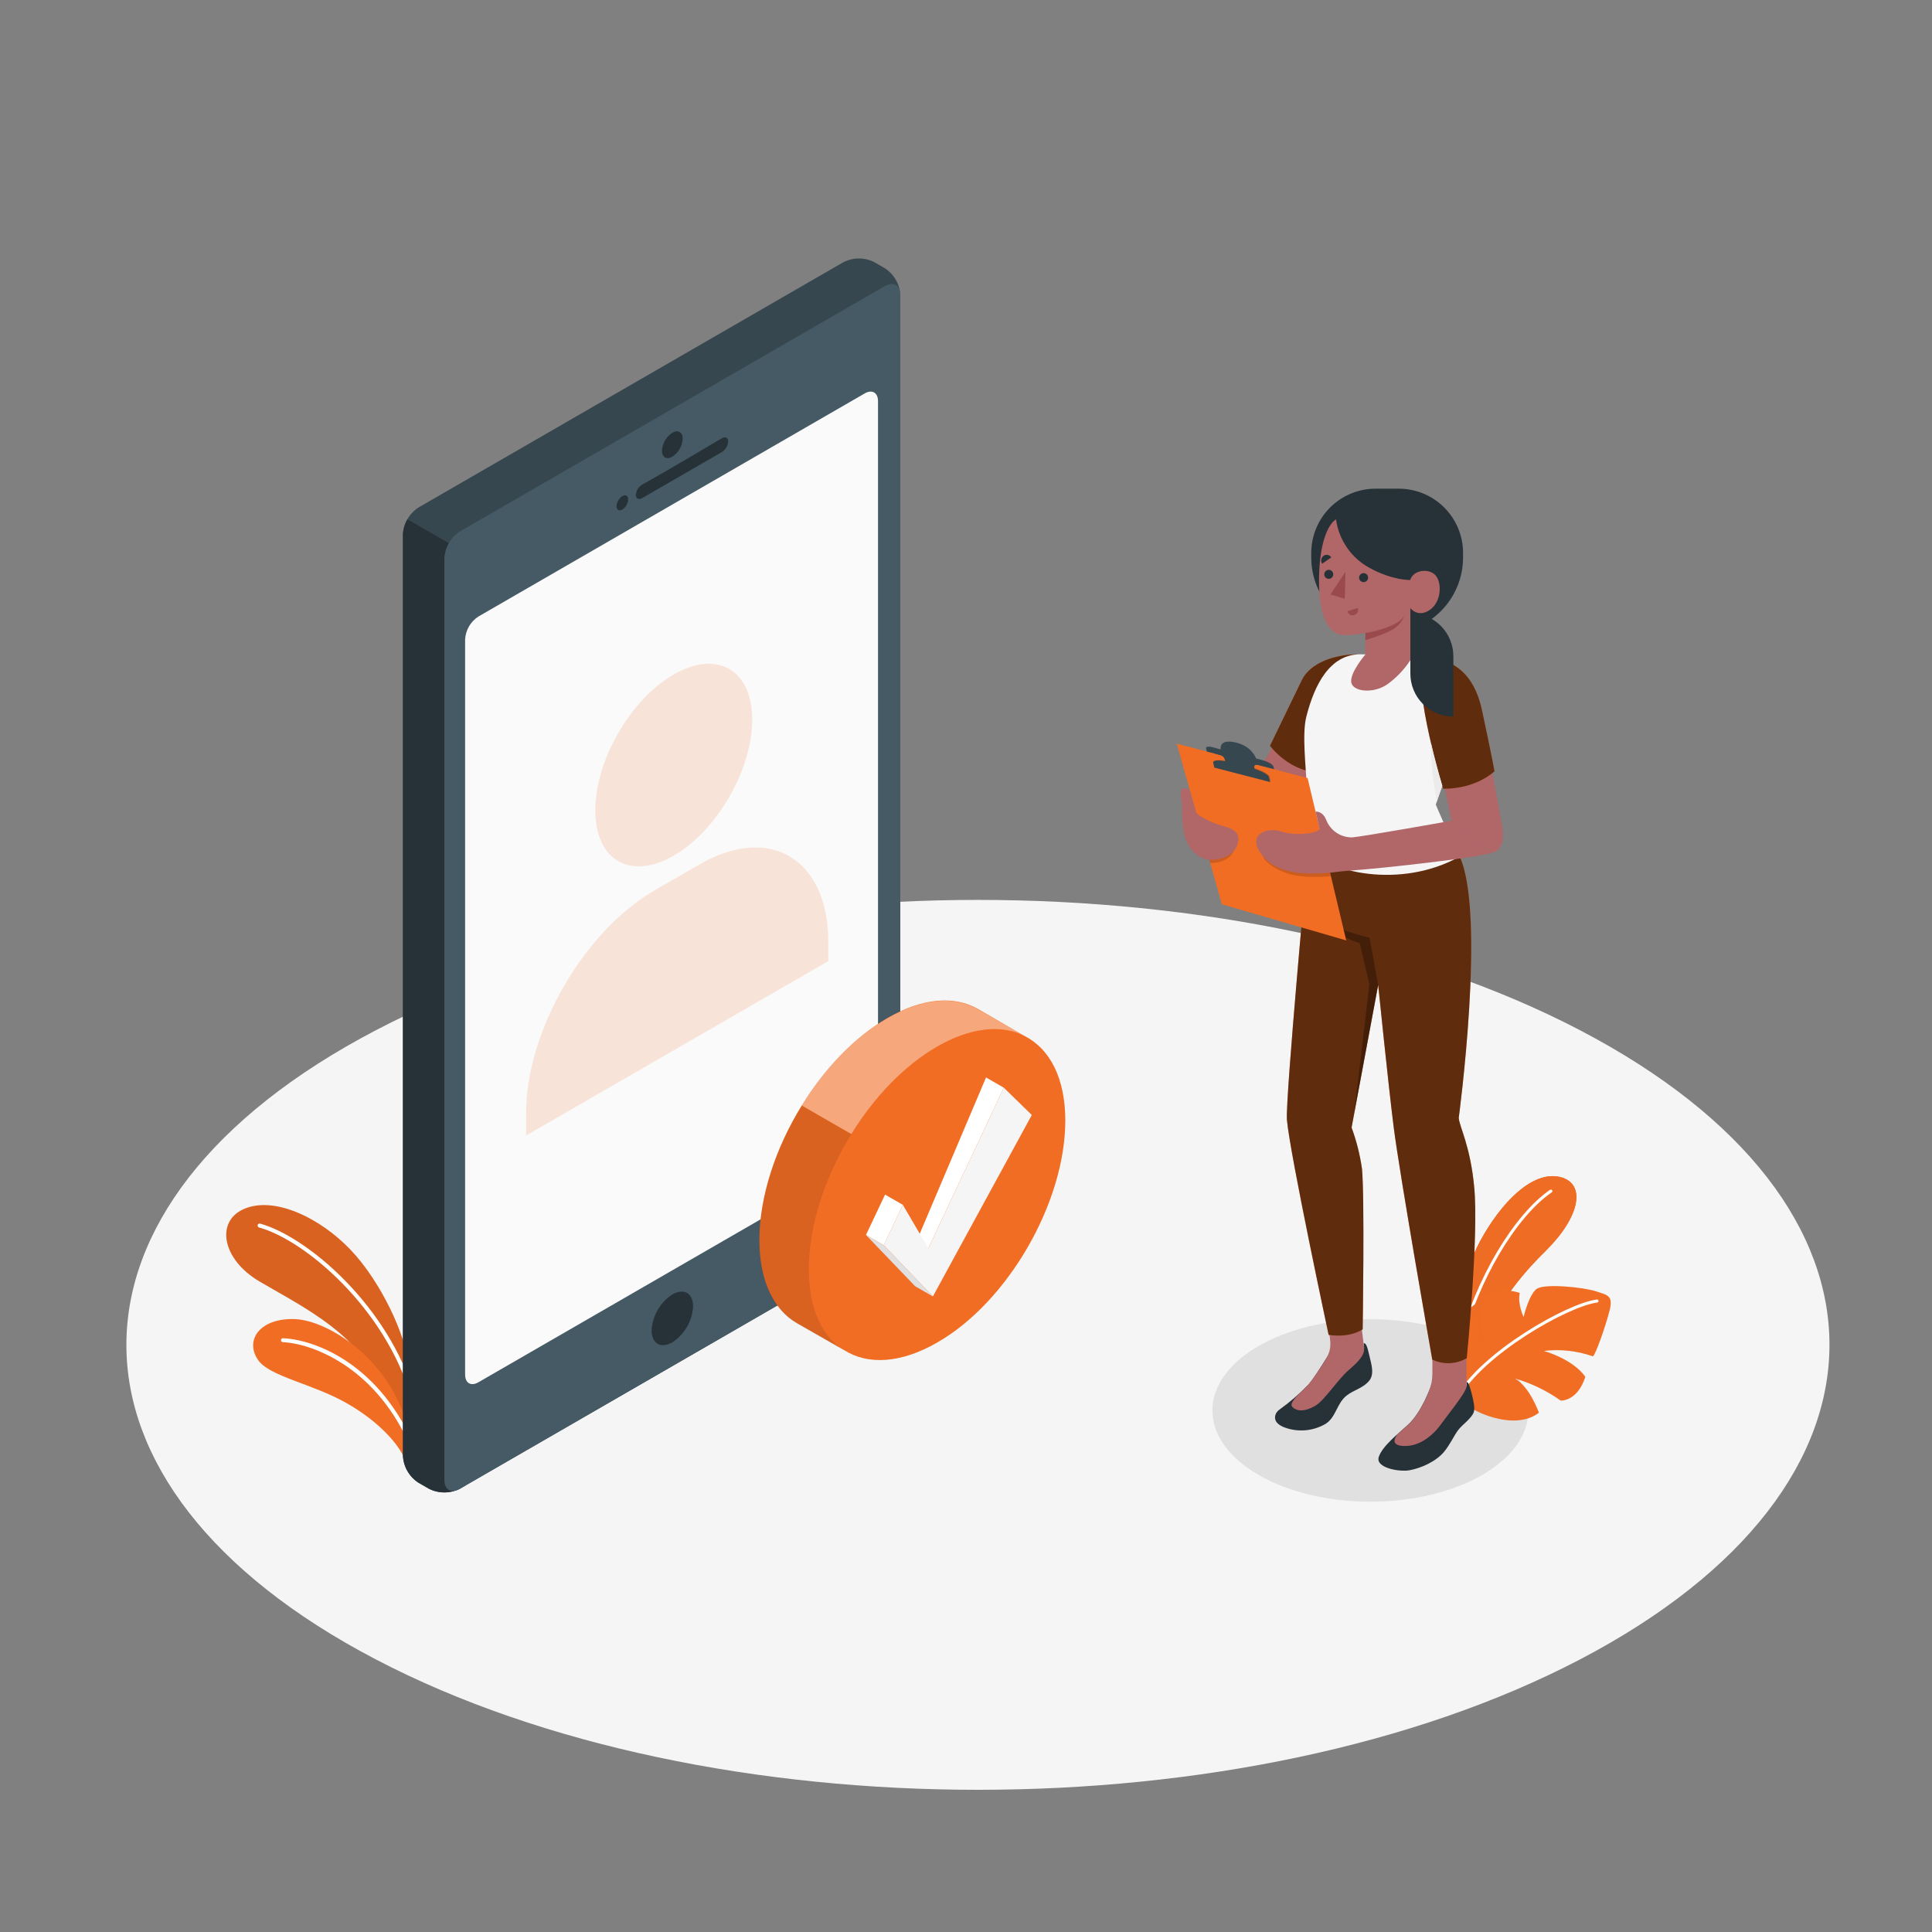
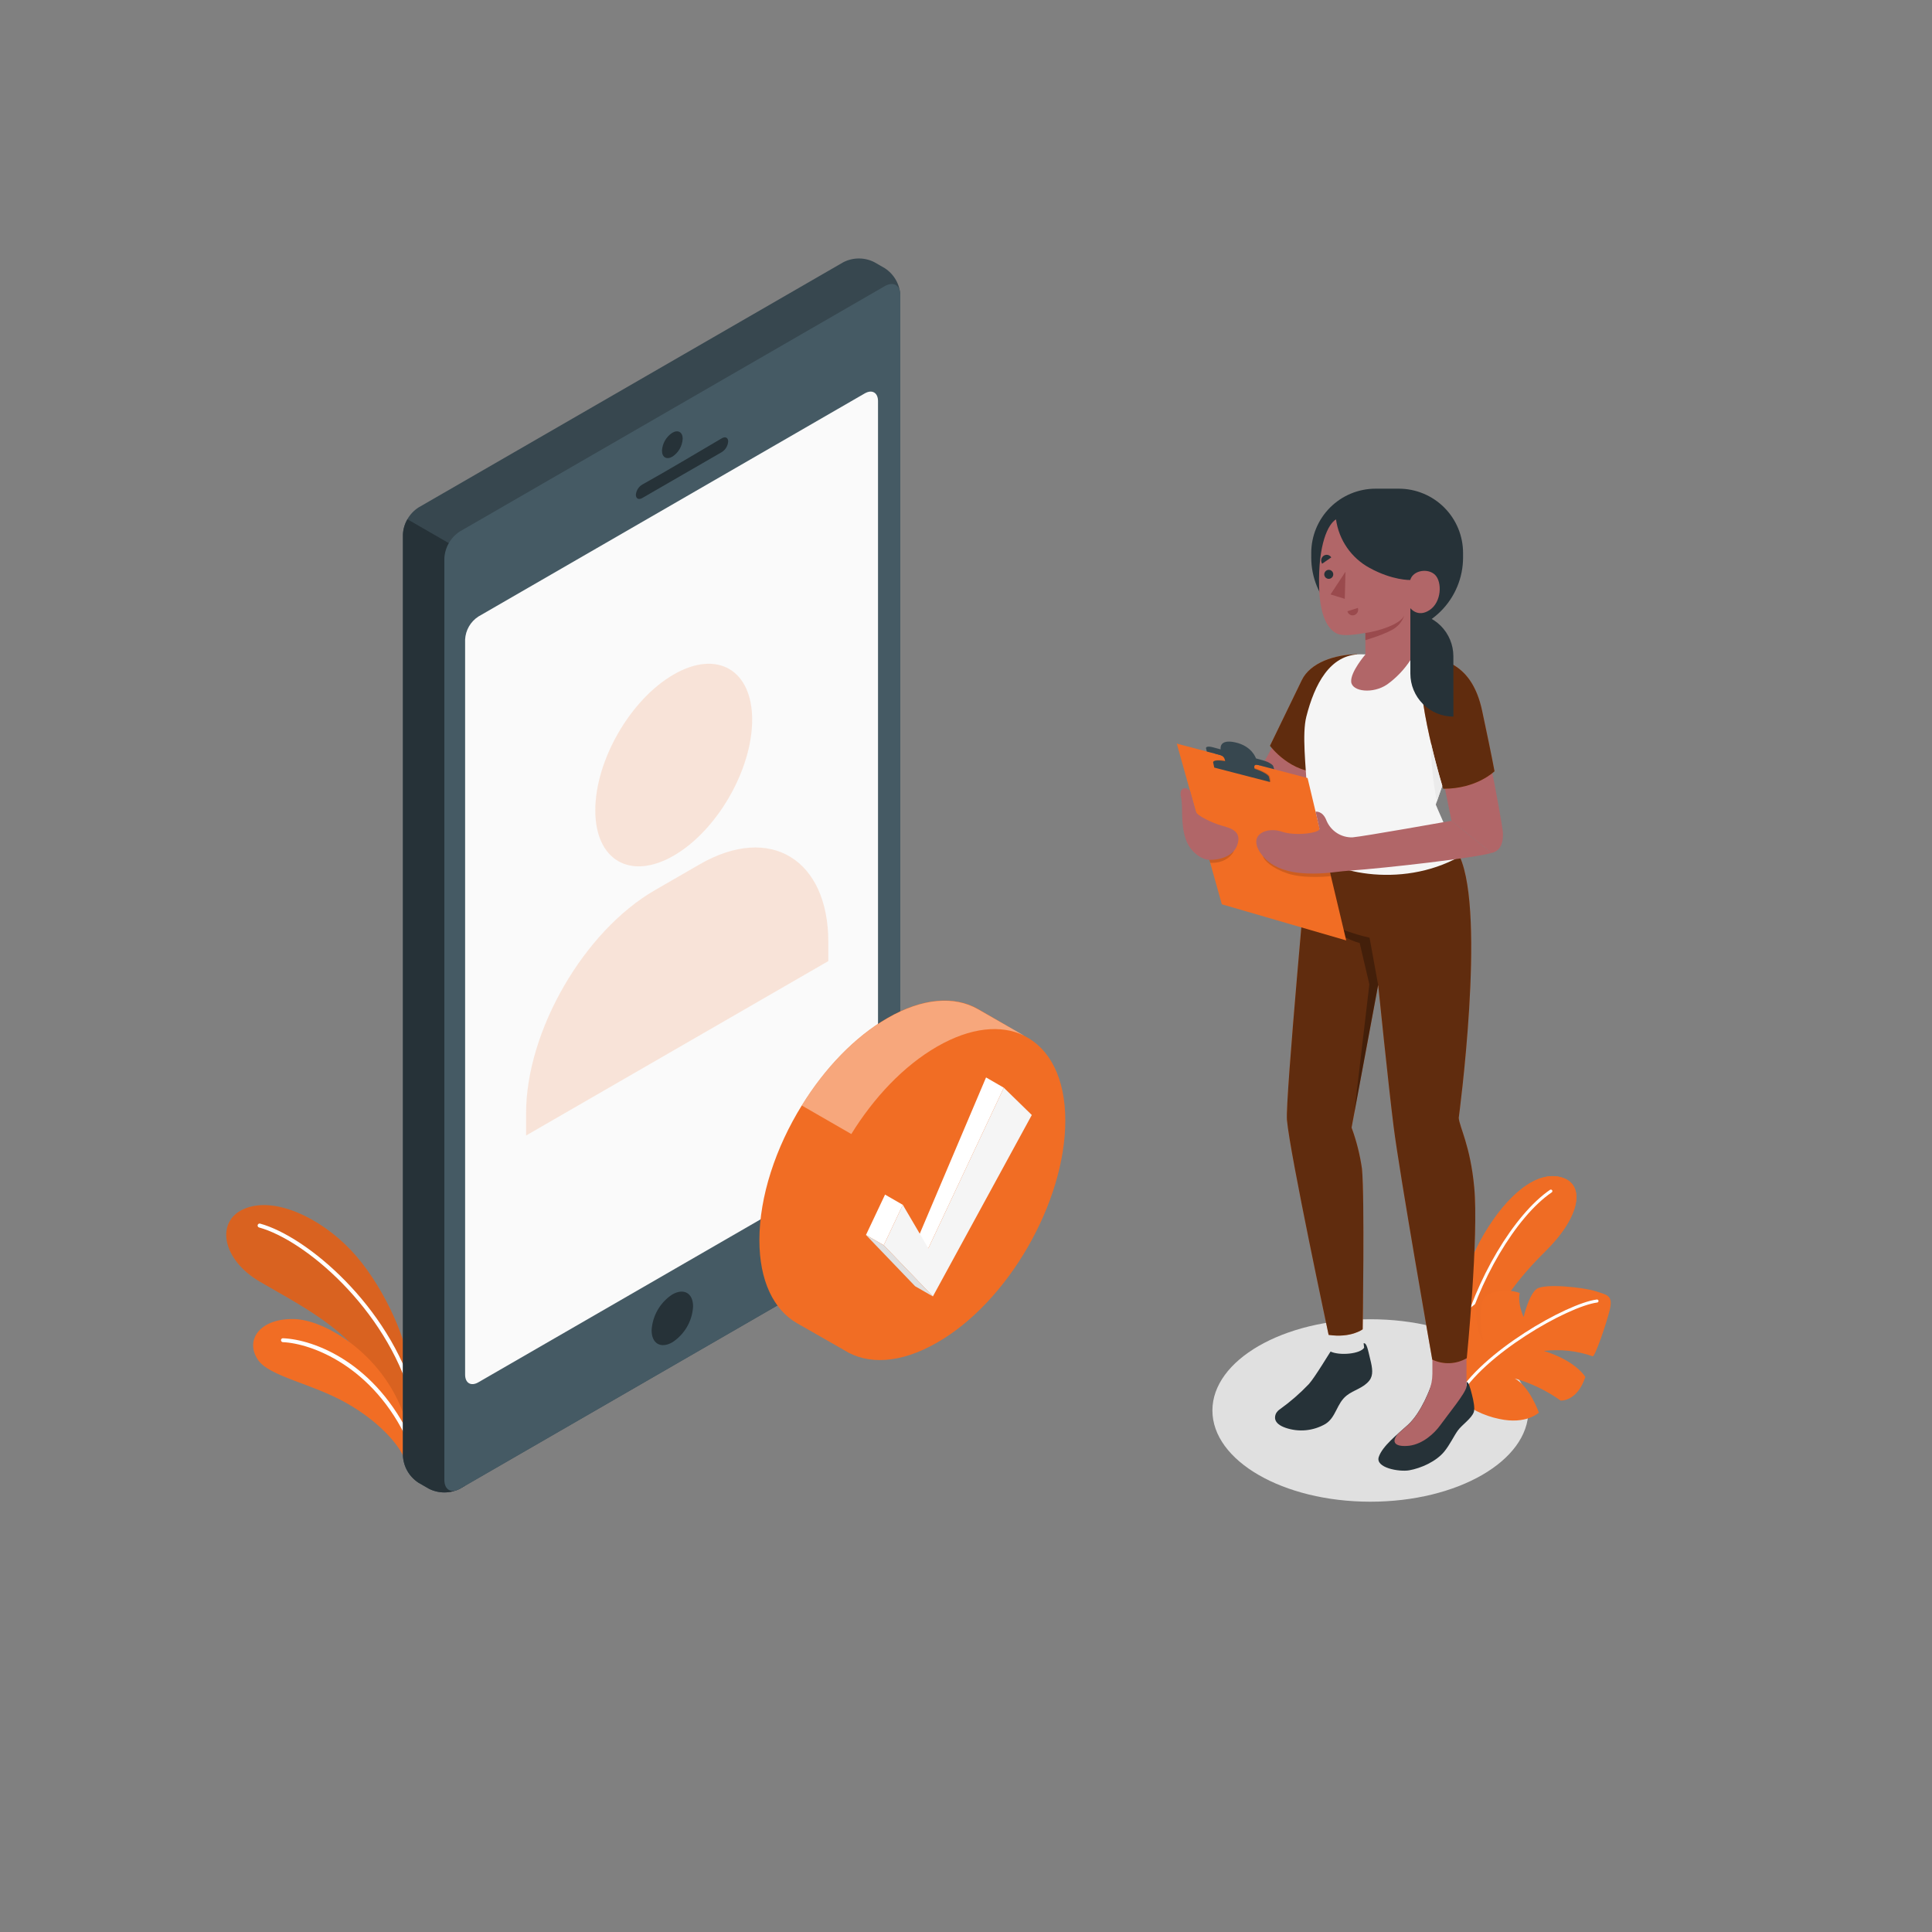
<svg xmlns="http://www.w3.org/2000/svg" width="280" height="280" viewBox="0 0 280 280" fill="none">
  <rect x="0" y="0" width="280" height="280" fill="#808080" stroke="none" />
-   <path d="M54.466 240.492C102.659 265.692 180.802 265.692 228.995 240.492C277.189 215.292 277.189 174.49 228.995 149.313C180.802 124.135 102.659 124.113 54.466 149.313C6.272 174.513 6.266 215.32 54.466 240.492Z" fill="#F5F5F5" />
  <path d="M198.61 217.638C211.256 217.638 221.508 211.719 221.508 204.417C221.508 197.115 211.256 191.195 198.61 191.195C185.963 191.195 175.711 197.115 175.711 204.417C175.711 211.719 185.963 217.638 198.61 217.638Z" fill="#E0E0E0" />
  <path d="M59.136 197.512C58.794 193.626 55.283 185.825 50.809 181.132C46.334 176.439 39.676 173.292 35.308 175.235C31.237 177.038 32.172 182.515 37.582 185.702C42.991 188.888 51.022 192.814 53.822 198.923L59.192 206.248L59.136 197.512Z" fill="#F16D24" />
  <path opacity="0.1" d="M59.136 197.512C58.794 193.626 55.283 185.825 50.809 181.132C46.334 176.439 39.676 173.292 35.308 175.235C31.237 177.038 32.172 182.515 37.582 185.702C42.991 188.888 51.022 192.814 53.822 198.923L59.192 206.248L59.136 197.512Z" fill="black" />
  <path d="M59.886 202.804C59.824 202.806 59.763 202.786 59.713 202.749C59.663 202.711 59.627 202.657 59.612 202.597C55.849 189.56 44.178 179.721 37.548 177.895C37.511 177.885 37.477 177.868 37.447 177.845C37.416 177.822 37.391 177.793 37.372 177.76C37.353 177.727 37.341 177.69 37.336 177.653C37.331 177.615 37.334 177.576 37.344 177.54C37.353 177.503 37.371 177.468 37.394 177.438C37.417 177.408 37.446 177.383 37.479 177.364C37.512 177.345 37.548 177.333 37.586 177.328C37.624 177.323 37.662 177.325 37.699 177.335C44.453 179.194 56.342 189.196 60.155 202.429C60.166 202.465 60.17 202.502 60.167 202.539C60.163 202.576 60.152 202.613 60.134 202.645C60.117 202.678 60.093 202.707 60.063 202.731C60.034 202.754 60.001 202.771 59.965 202.782L59.886 202.804Z" fill="white" />
  <path d="M58.649 211.467C57.831 209.339 54.852 205.968 50.249 203.364C45.209 200.491 39.015 199.506 37.369 197.058C35.426 194.13 37.772 190.994 42.728 191.173C47.684 191.352 56.885 197.288 59.147 207.239L58.649 211.467Z" fill="#F16D24" />
  <path d="M59.399 209.093C59.344 209.093 59.289 209.078 59.243 209.048C59.196 209.018 59.159 208.975 59.136 208.925C54.096 197.921 45.058 194.69 40.998 194.516C40.96 194.515 40.923 194.506 40.889 194.49C40.855 194.474 40.824 194.452 40.799 194.424C40.773 194.397 40.754 194.365 40.741 194.329C40.728 194.294 40.722 194.257 40.723 194.219C40.724 194.182 40.732 194.145 40.748 194.11C40.763 194.076 40.785 194.046 40.813 194.02C40.841 193.995 40.874 193.976 40.909 193.964C40.945 193.952 40.983 193.947 41.02 193.95C45.5 194.135 54.46 197.45 59.657 208.69C59.686 208.758 59.688 208.835 59.661 208.905C59.636 208.975 59.584 209.032 59.517 209.065C59.48 209.082 59.44 209.091 59.399 209.093Z" fill="white" />
  <path d="M211.215 192.478C211.131 189.347 211.999 184.106 215.079 178.87C218.378 173.27 222.729 169.518 226.386 170.66C229.79 171.724 229.04 176.344 223.922 181.378C220.326 184.912 216.72 189.392 215.04 194.516L212.162 201.113L211.215 192.478Z" fill="#F16D24" />
  <path d="M211.215 192.478C211.131 189.347 211.999 184.106 215.079 178.87C218.378 173.27 222.729 169.518 226.386 170.66C229.79 171.724 229.04 176.344 223.922 181.378C220.326 184.912 216.72 189.392 215.04 194.516L212.162 201.113L211.215 192.478Z" fill="#F16D24" />
  <g opacity="0.1">
    <path opacity="0.1" d="M211.215 192.478C211.131 189.347 211.999 184.106 215.079 178.87C218.378 173.27 222.729 169.518 226.386 170.66C229.79 171.724 229.04 176.344 223.922 181.378C220.326 184.912 216.72 189.392 215.04 194.516L212.162 201.113L211.215 192.478Z" fill="black" />
  </g>
  <path d="M211.786 194.802C211.832 194.798 211.875 194.779 211.909 194.749C211.944 194.719 211.967 194.678 211.977 194.634C214.172 185.707 219.727 176.31 224.907 172.794C224.948 172.758 224.975 172.708 224.982 172.654C224.989 172.601 224.976 172.546 224.946 172.501C224.916 172.455 224.87 172.423 224.818 172.409C224.765 172.394 224.71 172.4 224.661 172.424C219.402 176.014 213.763 185.517 211.546 194.544C211.539 194.572 211.538 194.601 211.542 194.629C211.547 194.658 211.557 194.685 211.572 194.709C211.587 194.734 211.607 194.755 211.63 194.772C211.654 194.789 211.68 194.801 211.708 194.807C211.734 194.811 211.761 194.809 211.786 194.802Z" fill="white" />
  <path d="M211.187 202.597C212.915 204.13 215.017 205.181 217.28 205.643C221.2 206.5 223.026 204.725 223.026 204.725C223.026 204.725 221.693 200.945 219.526 199.774C221.911 200.46 224.162 201.545 226.184 202.983C226.184 202.983 228.581 203.162 229.757 199.556C229.757 199.556 228.463 197.26 223.759 195.787C226.141 195.503 228.557 195.768 230.821 196.56C231.129 196.706 232.747 192.046 233.285 189.885C233.822 187.723 232.938 187.69 231.263 187.135C229.589 186.581 223.793 185.948 222.673 186.822C221.553 187.695 220.814 190.865 220.814 190.865C220.814 190.865 219.901 188.994 220.254 187.387C219.085 186.976 217.819 186.931 216.625 187.258C214.67 187.818 214.738 188.754 214.654 190.148C214.563 191.551 214.672 192.959 214.978 194.331C214.978 194.331 213.724 193.105 213.931 188.882C213.931 188.882 211.21 190.943 210.056 192.802C208.902 194.662 208.88 199.606 211.187 202.597Z" fill="#F16D24" />
  <path d="M211.17 202.821C211.212 202.823 211.253 202.814 211.29 202.794C211.327 202.774 211.357 202.745 211.378 202.709C214.945 196.302 227.203 189.342 231.482 188.77C231.51 188.766 231.538 188.757 231.563 188.742C231.588 188.727 231.61 188.708 231.627 188.685C231.644 188.662 231.657 188.635 231.664 188.607C231.672 188.579 231.673 188.55 231.669 188.521C231.665 188.492 231.655 188.465 231.641 188.44C231.626 188.415 231.607 188.393 231.583 188.376C231.56 188.358 231.534 188.346 231.506 188.338C231.478 188.331 231.449 188.33 231.42 188.334C227.074 188.894 214.62 195.983 210.991 202.49C210.963 202.542 210.956 202.602 210.971 202.659C210.987 202.715 211.024 202.763 211.075 202.793C211.104 202.81 211.137 202.819 211.17 202.821Z" fill="white" />
  <path d="M62.16 215.757L60.637 214.878C59.985 214.452 59.442 213.879 59.053 213.205C58.663 212.531 58.439 211.774 58.397 210.997V77.442C58.438 76.664 58.663 75.906 59.052 75.231C59.441 74.556 59.984 73.982 60.637 73.556L122.237 37.996C122.931 37.643 123.698 37.459 124.477 37.459C125.255 37.459 126.023 37.643 126.717 37.996L128.24 38.875C128.892 39.301 129.434 39.874 129.824 40.548C130.213 41.222 130.438 41.979 130.48 42.756V176.316C130.438 177.093 130.213 177.85 129.824 178.524C129.434 179.198 128.892 179.771 128.24 180.197L66.64 215.757C65.946 216.109 65.178 216.293 64.4 216.293C63.621 216.293 62.854 216.109 62.16 215.757Z" fill="#37474F" />
  <path d="M67.407 80.08L59.052 75.258C58.65 75.928 58.425 76.689 58.397 77.47V210.997C58.439 211.774 58.663 212.531 59.053 213.205C59.442 213.879 59.985 214.452 60.637 214.878L62.16 215.757C62.854 216.109 63.621 216.293 64.4 216.293C65.178 216.293 65.946 216.109 66.64 215.757L67.402 215.32L67.407 80.08Z" fill="#263238" />
  <path d="M64.4 80.909V214.48C64.4 215.914 65.402 216.49 66.64 215.774L128.24 180.214C128.892 179.788 129.434 179.215 129.824 178.541C130.213 177.867 130.438 177.11 130.48 176.333V42.756C130.48 41.328 129.478 40.751 128.24 41.462L66.64 77.028C65.987 77.453 65.444 78.025 65.055 78.7C64.665 79.374 64.441 80.131 64.4 80.909Z" fill="#455A64" />
  <path d="M69.328 89.354L125.328 57.014C126.386 56.403 127.249 56.902 127.249 58.134V164.674C127.213 165.34 127.02 165.989 126.686 166.567C126.352 167.144 125.887 167.636 125.328 168L69.328 200.334C68.264 200.95 67.407 200.452 67.407 199.214V92.68C67.442 92.013 67.634 91.364 67.968 90.786C68.302 90.208 68.768 89.717 69.328 89.354Z" fill="#FAFAFA" />
  <g opacity="0.4">
    <path opacity="0.4" d="M97.642 97.748C103.919 94.125 109.01 97.065 109.01 104.311C109.01 111.558 103.919 120.383 97.642 124.006C91.364 127.63 86.274 124.695 86.274 117.443C86.274 110.191 91.364 101.36 97.642 97.748Z" fill="#F16D24" />
    <path opacity="0.4" d="M120.047 136.528C120.047 124.617 111.686 119.325 101.371 125.283L94.92 129.007C84.605 134.96 76.244 149.447 76.244 161.358V164.567L120.047 139.289V136.528Z" fill="#F16D24" />
  </g>
  <path d="M97.44 62.72C98.269 62.238 98.941 62.63 98.941 63.588C98.913 64.109 98.763 64.615 98.502 65.067C98.241 65.519 97.877 65.902 97.44 66.186C96.611 66.668 95.939 66.276 95.939 65.318C95.967 64.798 96.117 64.291 96.378 63.839C96.639 63.388 97.003 63.004 97.44 62.72Z" fill="#263238" />
  <path d="M93.106 70.213C96.158 68.533 101.601 65.29 104.608 63.521C105.118 63.218 105.532 63.426 105.532 63.98C105.51 64.293 105.414 64.596 105.253 64.864C105.091 65.133 104.868 65.359 104.602 65.525L93.083 72.178C92.568 72.475 92.154 72.268 92.154 71.708C92.18 71.4 92.28 71.104 92.446 70.843C92.611 70.583 92.838 70.367 93.106 70.213Z" fill="#263238" />
-   <path d="M90.194 71.898C90.658 71.63 91.039 71.848 91.039 72.386C91.023 72.678 90.938 72.963 90.791 73.217C90.644 73.471 90.439 73.687 90.194 73.847C89.729 74.116 89.348 73.898 89.348 73.36C89.365 73.067 89.45 72.782 89.597 72.528C89.743 72.275 89.948 72.059 90.194 71.898Z" fill="#263238" />
  <path d="M97.44 187.6C99.12 186.642 100.447 187.421 100.447 189.336C100.391 190.379 100.089 191.393 99.567 192.297C99.044 193.202 98.316 193.969 97.44 194.538C95.76 195.496 94.438 194.718 94.438 192.802C94.495 191.76 94.796 190.746 95.317 189.843C95.839 188.939 96.566 188.17 97.44 187.6Z" fill="#263238" />
  <path d="M148.518 150.158L141.764 146.238L141.691 146.199C138.331 144.306 133.728 144.581 128.626 147.532C123.855 150.282 119.498 154.868 116.217 160.182C112.426 166.298 110.057 173.382 110.057 179.726C110.057 185.646 112.129 189.806 115.478 191.75L122.338 195.67C125.726 197.831 130.502 197.635 135.811 194.578C146.065 188.72 154.392 174.278 154.392 162.4C154.392 156.24 152.13 151.99 148.518 150.158Z" fill="#F16D24" />
-   <path opacity="0.1" d="M122.192 195.636L115.472 191.794C112.112 189.851 110.051 185.69 110.051 179.771C110.051 173.421 112.437 166.331 116.211 160.227L123.39 164.366C119.594 170.486 117.23 177.554 117.23 183.893C117.202 189.543 119.101 193.592 122.192 195.636Z" fill="black" />
  <path opacity="0.4" d="M148.4 150.08C145.085 148.473 140.666 148.882 135.817 151.676C130.967 154.47 126.666 159.04 123.379 164.354L116.2 160.216C119.482 154.902 123.838 150.315 128.61 147.566C133.706 144.62 138.314 144.34 141.674 146.233L141.747 146.272L148.4 150.08Z" fill="white" />
  <path d="M145.482 157.64L142.906 156.15L132.821 179.922L134.54 180.914L145.482 157.64Z" fill="white" />
  <path d="M130.844 174.614L128.268 173.13L125.502 178.982L128.078 180.466L130.844 174.614Z" fill="white" />
  <path d="M135.201 187.886L128.078 180.466L130.844 174.614L134.54 180.914L145.482 157.64L149.537 161.594L135.201 187.886Z" fill="#F5F5F5" />
  <path d="M125.502 178.982L128.078 180.466L135.201 187.886L132.63 186.413L125.502 178.982Z" fill="#E0E0E0" />
  <path d="M201.04 91.795C203.957 91.795 206.754 90.636 208.817 88.574C210.88 86.511 212.038 83.714 212.038 80.797V80.147C212.039 78.923 211.799 77.711 211.331 76.579C210.863 75.448 210.176 74.42 209.311 73.555C208.446 72.689 207.418 72.002 206.287 71.533C205.156 71.064 203.944 70.823 202.72 70.823H199.36C196.887 70.823 194.516 71.806 192.767 73.554C191.018 75.303 190.036 77.674 190.036 80.147V80.797C190.036 82.242 190.321 83.672 190.874 85.007C191.427 86.342 192.237 87.555 193.259 88.576C194.281 89.597 195.494 90.407 196.829 90.96C198.164 91.512 199.595 91.796 201.04 91.795Z" fill="#263238" />
  <path d="M189.694 200.586C188.412 201.932 187.006 203.155 185.494 204.238C185.264 204.392 185.073 204.597 184.934 204.837C184.738 205.251 184.43 206.27 186.306 206.926C187.255 207.254 188.263 207.375 189.263 207.278C190.262 207.181 191.229 206.87 192.097 206.366C193.642 205.402 193.71 203.398 195.166 202.25C196.241 201.404 197.585 201.186 198.458 200.077C199.063 199.304 198.906 198.279 198.587 197.008C198.246 195.619 198.083 194.572 197.624 194.678L197.702 195.317C197.142 196.23 194.158 196.498 192.836 195.877C192.814 195.866 190.529 199.674 189.694 200.586Z" fill="#263238" />
-   <path d="M188.39 201.88C188.838 201.471 189.274 201.046 189.694 200.586C190.574 199.445 191.383 198.252 192.119 197.014C192.626 196.263 192.865 195.363 192.797 194.46C192.69 193.497 192.427 191.038 192.427 191.038L197.131 190.702L197.691 195.317C197.803 196.364 196.941 197.294 195.406 198.615C193.872 199.937 191.934 203.011 190.546 203.784C189.157 204.557 188.171 204.529 187.578 204.131C186.984 203.734 186.9 203.409 188.39 201.88Z" fill="#B16668" />
  <path d="M207.586 201.006V200.295C207.312 201.13 206.018 204.697 204.053 206.489C202.496 207.911 200.368 209.552 199.825 211.142C199.282 212.733 202.787 213.343 204.243 213.086C205.923 212.789 208.13 211.826 209.322 210.364C210.157 209.334 210.694 208.124 211.294 207.301C211.893 206.478 213.27 205.587 213.595 204.646C213.774 204.131 213.562 203.006 213.31 202.054C213.058 201.102 212.834 200.217 212.537 200.295V200.855C211.831 201.408 210.958 201.703 210.062 201.69C209.339 201.701 207.581 201.555 207.586 201.006Z" fill="#263238" />
  <path d="M202.642 207.76C203.123 207.329 203.61 206.909 204.053 206.506C205.425 205.257 206.472 203.146 207.071 201.69C207.414 200.864 207.591 199.979 207.592 199.086V196.286H212.537V200.878V201.001C212.302 202.031 210.028 204.764 208.74 206.545C207.878 207.738 206.237 209.261 204.26 209.524C202.384 209.737 201.432 209.149 202.642 207.76Z" fill="#B16668" />
  <path d="M211.551 124.141C215.387 132.513 211.411 162.014 211.411 162.014C211.529 163.374 213.091 166.051 213.651 172.032C214.334 179.099 212.576 196.84 212.576 196.84C211.822 197.279 210.972 197.527 210.101 197.562C209.229 197.597 208.362 197.418 207.575 197.042C207.575 197.042 202.866 170.313 201.975 163.29C201.202 157.158 199.735 142.744 199.735 142.744L195.882 163.419C196.595 165.354 197.1 167.359 197.389 169.4C197.786 173.538 197.49 192.651 197.49 192.651C197.49 192.651 195.81 193.939 192.556 193.463C192.556 193.463 186.956 167.289 186.514 162.316C186.256 159.348 189.638 122.914 189.638 122.914L211.551 124.141Z" fill="#F16D24" />
  <path opacity="0.6" d="M211.551 124.141C215.387 132.513 211.411 162.014 211.411 162.014C211.529 163.374 213.091 166.051 213.651 172.032C214.334 179.099 212.576 196.84 212.576 196.84C211.822 197.279 210.972 197.527 210.101 197.562C209.229 197.597 208.362 197.418 207.575 197.042C207.575 197.042 202.866 170.313 201.975 163.29C201.202 157.158 199.735 142.744 199.735 142.744L195.882 163.419C196.595 165.354 197.1 167.359 197.389 169.4C197.786 173.538 197.49 192.651 197.49 192.651C197.49 192.651 195.81 193.939 192.556 193.463C192.556 193.463 186.956 167.289 186.514 162.316C186.256 159.348 189.638 122.914 189.638 122.914L211.551 124.141Z" fill="black" />
  <path opacity="0.3" d="M199.73 142.744L198.486 135.895C198.486 135.895 193.217 134.803 190.831 132.535C190.831 132.535 193.334 135.654 197.058 136.674L198.458 142.66L196.258 161.364L199.73 142.744Z" fill="black" />
  <path d="M217.801 120.501C217.762 119.941 216.731 114.089 216.026 110.807L209.132 112.918L210.358 118.955L216.16 123.614C217.986 123.256 217.84 121.05 217.801 120.501Z" fill="#B16668" />
  <path d="M184.458 108.136L181.199 114.111L186.273 118.457L190.915 111.093L184.458 108.136Z" fill="#B16668" />
  <path d="M196.689 94.825C193.458 94.858 189.896 96.029 188.67 98.566C187.443 101.102 184.055 108.086 184.055 108.086C184.055 108.086 187.074 112.185 191.604 111.888L196.689 94.825Z" fill="#F16D24" />
  <path opacity="0.6" d="M196.689 94.825C193.458 94.858 189.896 96.029 188.67 98.566C187.443 101.102 184.055 108.086 184.055 108.086C184.055 108.086 187.074 112.185 191.604 111.888L196.689 94.825Z" fill="black" />
  <path d="M203.375 94.937L206.069 95.049C208.992 95.749 210.05 97.759 211.277 100.352C212.176 102.354 212.26 104.628 211.512 106.691L208.085 116.603C208.085 116.603 209.686 120.478 211.551 124.141C202.955 128.94 192.22 126.414 189.633 122.914C189.526 122.17 189.672 118.826 189.465 115.018C189.246 110.953 188.686 106.366 189.325 103.858C190.512 99.198 192.73 94.825 197.165 94.825L203.375 94.937Z" fill="#F5F5F5" />
  <path d="M206.08 95.049C209.009 95.463 213.321 96.051 214.805 103.023C216.311 110.09 216.597 111.776 216.597 111.776C216.597 111.776 214.032 114.335 209.166 114.313C209.154 114.313 204.865 100.436 206.08 95.049Z" fill="#F16D24" />
  <path opacity="0.6" d="M206.08 95.049C209.009 95.463 213.321 96.051 214.805 103.023C216.311 110.09 216.597 111.776 216.597 111.776C216.597 111.776 214.032 114.335 209.166 114.313C209.154 114.313 204.865 100.436 206.08 95.049Z" fill="black" />
  <path d="M209.026 113.882C208.466 112.028 207.906 109.911 207.374 107.638C207.397 110.496 207.687 113.346 208.242 116.15L209.026 113.882Z" fill="#EBEBEB" />
  <path d="M193.626 75.27C192.466 75.959 191.033 78.882 191.173 85.008C191.29 90.199 192.976 91.482 193.822 91.851C194.667 92.221 196.297 91.997 197.882 91.734V94.853C197.882 94.853 195.692 97.395 195.826 98.823C195.961 100.251 198.99 100.593 201.04 99.193C202.367 98.237 203.506 97.045 204.4 95.676V88.138C204.4 88.138 205.47 89.566 207.2 88.407C208.93 87.248 209.014 84.37 208.001 83.334C206.987 82.298 204.786 82.628 204.383 84.056C204.383 84.056 201.852 84.151 198.486 82.303C197.181 81.594 196.061 80.588 195.217 79.366C194.373 78.144 193.827 76.741 193.626 75.27Z" fill="#B16668" />
-   <path d="M196.969 83.703C196.967 83.832 197.003 83.958 197.072 84.067C197.141 84.175 197.241 84.26 197.358 84.312C197.476 84.365 197.606 84.381 197.733 84.36C197.86 84.338 197.977 84.28 198.071 84.192C198.165 84.104 198.231 83.991 198.261 83.866C198.291 83.741 198.283 83.61 198.239 83.489C198.195 83.368 198.117 83.263 198.013 83.186C197.91 83.11 197.786 83.066 197.658 83.059C197.57 83.056 197.483 83.07 197.401 83.101C197.319 83.132 197.244 83.179 197.18 83.239C197.116 83.298 197.064 83.37 197.028 83.45C196.992 83.53 196.972 83.616 196.969 83.703Z" fill="#263238" />
  <path d="M196.795 88.105L195.278 88.592C195.303 88.695 195.35 88.791 195.414 88.876C195.478 88.96 195.559 89.03 195.651 89.083C195.743 89.135 195.845 89.168 195.95 89.18C196.055 89.192 196.162 89.182 196.263 89.152C196.471 89.082 196.643 88.933 196.743 88.737C196.842 88.541 196.861 88.314 196.795 88.105Z" fill="#9A4A4D" />
  <path d="M191.615 81.698L192.937 80.786C192.882 80.693 192.808 80.613 192.72 80.551C192.633 80.488 192.533 80.445 192.428 80.423C192.322 80.402 192.213 80.402 192.108 80.425C192.003 80.448 191.904 80.493 191.817 80.556C191.644 80.685 191.527 80.875 191.489 81.087C191.452 81.3 191.497 81.518 191.615 81.698Z" fill="#263238" />
  <path d="M191.918 83.233C191.917 83.361 191.953 83.487 192.023 83.595C192.093 83.702 192.193 83.787 192.311 83.838C192.429 83.89 192.559 83.905 192.685 83.883C192.812 83.861 192.929 83.802 193.022 83.714C193.116 83.626 193.181 83.513 193.211 83.388C193.24 83.263 193.232 83.132 193.188 83.011C193.143 82.891 193.065 82.786 192.961 82.71C192.858 82.634 192.735 82.59 192.606 82.583C192.429 82.58 192.258 82.646 192.13 82.768C192.001 82.889 191.925 83.056 191.918 83.233Z" fill="#263238" />
  <path d="M194.998 82.858L194.897 86.789L192.83 86.15L194.998 82.858Z" fill="#9A4A4D" />
  <path d="M197.882 91.734C199.562 91.515 202.983 90.53 203.521 89.169C203.307 89.857 202.886 90.463 202.317 90.905C201.292 91.784 197.882 92.775 197.882 92.775V91.734Z" fill="#9A4A4D" />
  <path d="M170.548 107.772L189.504 112.762L195.104 136.293L177.078 131.057L170.548 107.772Z" fill="#F16D24" />
  <path opacity="0.15" d="M178.814 123.34C178.64 123.822 177.598 125.154 175.392 125.048L175.123 124.074L178.814 123.34Z" fill="black" />
  <path opacity="0.15" d="M183.053 124.074C183.137 124.701 184.425 125.866 186.603 126.588C189.084 127.417 192.886 126.98 192.886 126.98L192.545 125.81L183.053 124.074Z" fill="black" />
  <path opacity="0.15" d="M176.098 111.177C176.098 111.177 176.03 110.852 175.941 110.454C175.851 110.057 176.971 110.034 178.427 110.415L181.227 111.138C182.683 111.518 183.938 112.151 184.027 112.549L184.184 113.271L176.098 111.177Z" fill="black" />
  <path d="M174.787 108.45C174.731 108.198 175.179 108.136 175.79 108.304L176.91 108.606C176.91 108.606 176.579 107.044 179.032 107.593C181.485 108.142 182.022 109.911 182.022 109.911L183.204 110.247C183.859 110.432 184.447 110.807 184.526 111.037L184.666 111.485L174.899 108.914C174.899 108.914 174.838 108.696 174.787 108.45Z" fill="#37474F" />
  <path d="M176.131 109.228C177.027 109.446 177.397 109.564 177.531 110.18C177.682 110.886 177.744 111.401 177.744 111.401L182.067 112.521C182.067 112.521 181.86 111.63 181.793 111.283C181.726 110.936 181.871 110.723 182.56 110.908L182.616 110.634L175.84 108.931L176.131 109.228Z" fill="#37474F" />
  <path d="M175.98 111.244C175.98 111.244 175.913 110.919 175.823 110.522C175.734 110.124 176.854 110.107 178.31 110.482L181.11 111.21C182.566 111.586 183.82 112.218 183.91 112.616L184.066 113.338L175.98 111.244Z" fill="#37474F" />
  <path d="M216.16 123.614L210.353 118.955C210.353 118.955 197.518 121.24 196.006 121.358C195.208 121.379 194.422 121.159 193.752 120.727C193.081 120.294 192.557 119.669 192.248 118.933C191.688 117.449 190.663 117.634 190.663 117.634C190.663 117.634 191.106 119.51 191.223 120.109C191.341 120.708 187.751 121.229 185.746 120.523C183.742 119.818 180.835 120.831 182.633 123.558C184.43 126.286 187.93 126.605 190.355 126.605C191.372 126.597 192.387 126.53 193.396 126.403C194.18 126.302 194.964 126.224 195.754 126.168C200.754 125.81 213.92 124.32 216.16 123.614Z" fill="#B16668" />
  <path d="M172.48 114.649L173.32 117.65C173.482 118.21 175.683 119.274 177.078 119.661C178.472 120.047 179.995 120.495 179.318 122.461C178.713 124.258 176.417 124.667 175.252 124.617C174.087 124.566 172.486 123.452 171.858 121.654C171.052 119.358 171.483 116.906 171.164 115.567C170.845 114.229 171.78 113.848 172.48 114.649Z" fill="#B16668" />
  <path d="M210.638 103.858C209.819 103.858 209.008 103.698 208.251 103.385C207.495 103.072 206.807 102.613 206.228 102.034C205.648 101.455 205.189 100.768 204.875 100.011C204.561 99.255 204.4 98.444 204.4 97.625V88.872C206.053 88.874 207.637 89.531 208.806 90.699C209.974 91.868 210.631 93.452 210.633 95.105L210.638 103.858Z" fill="#263238" />
</svg>